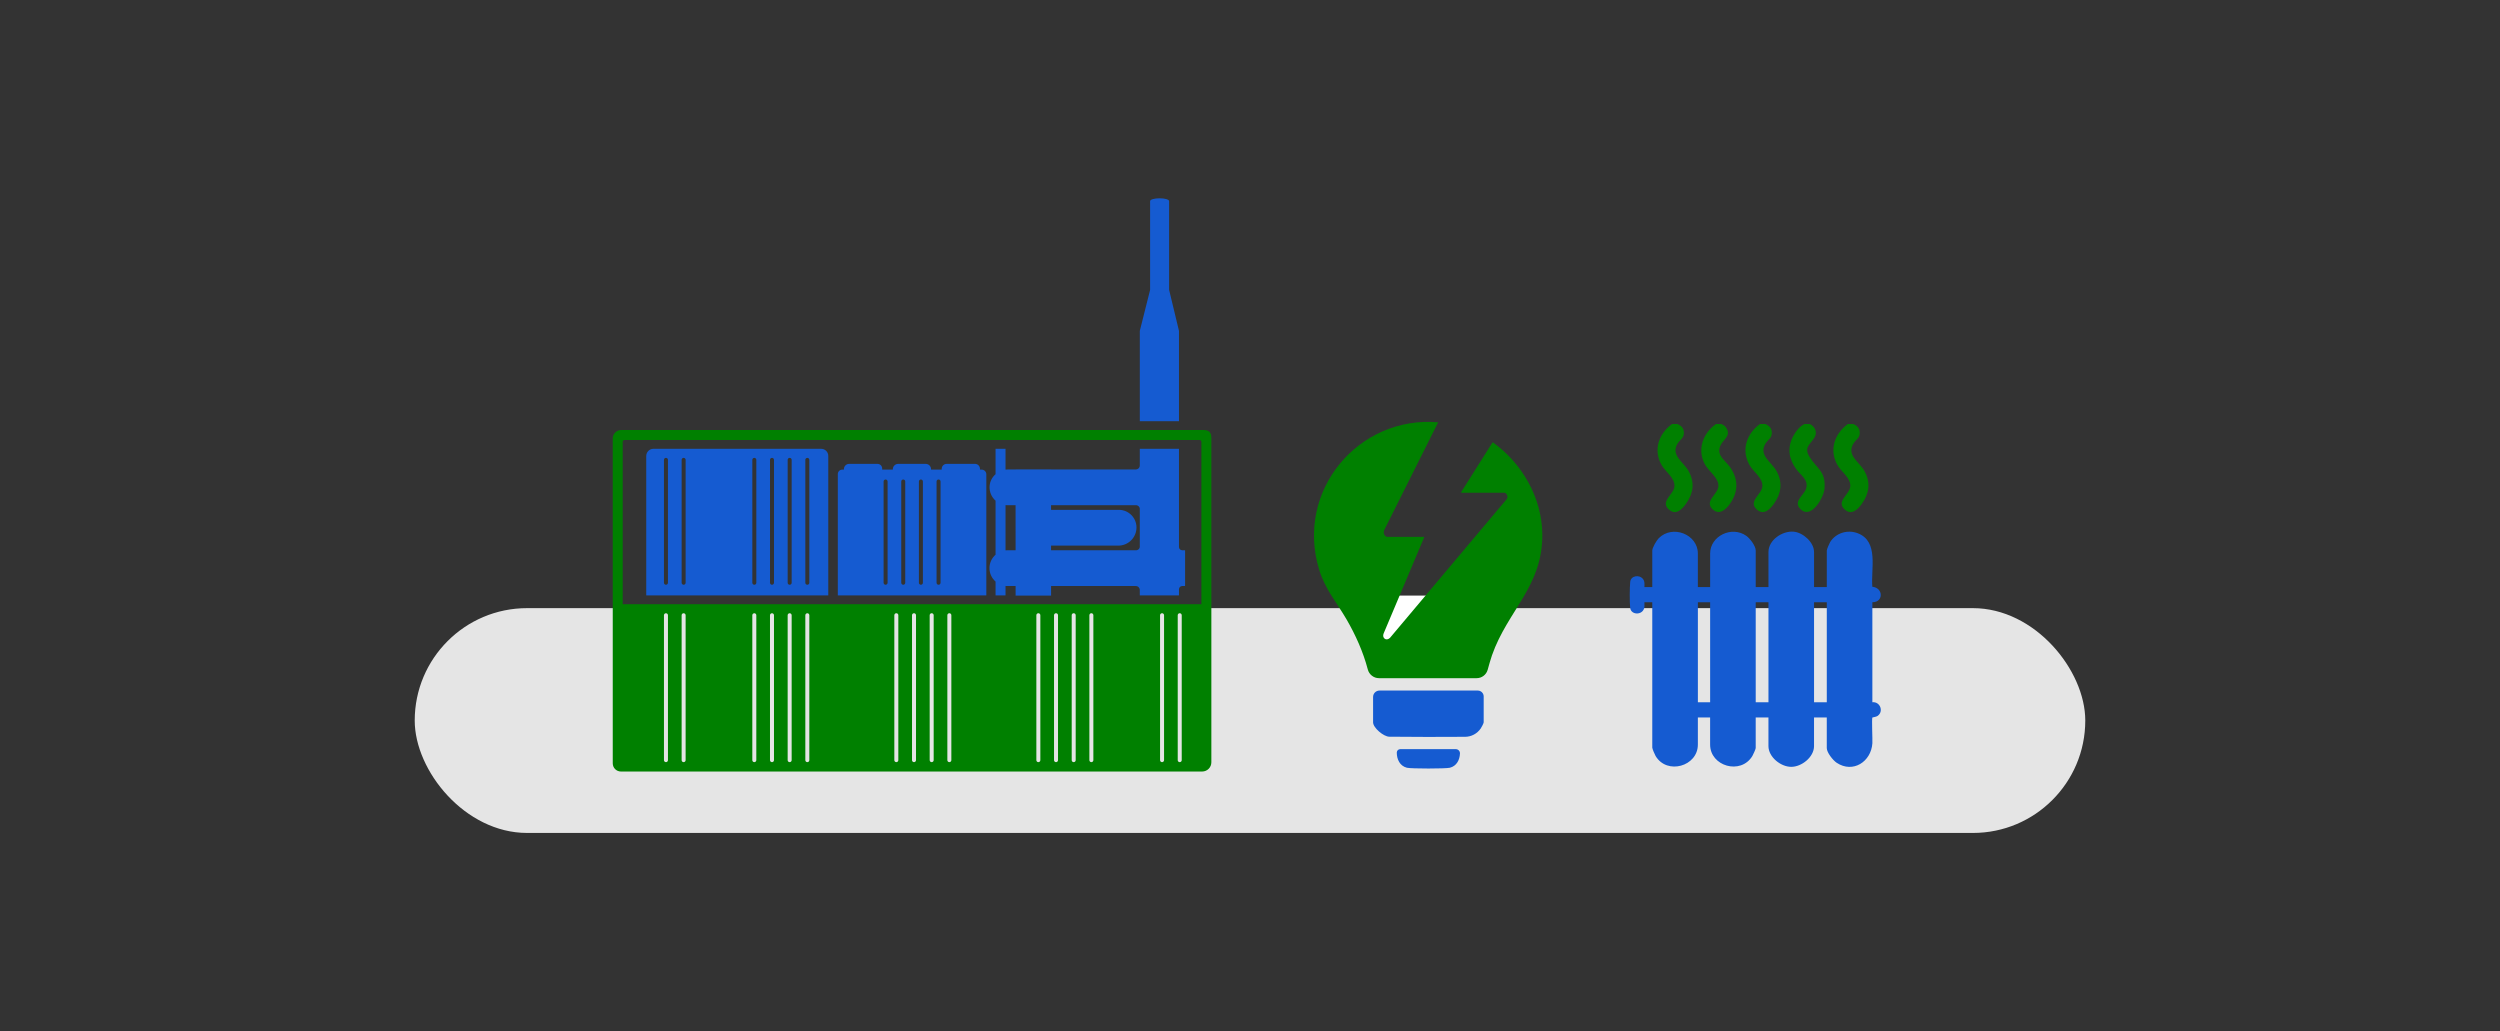
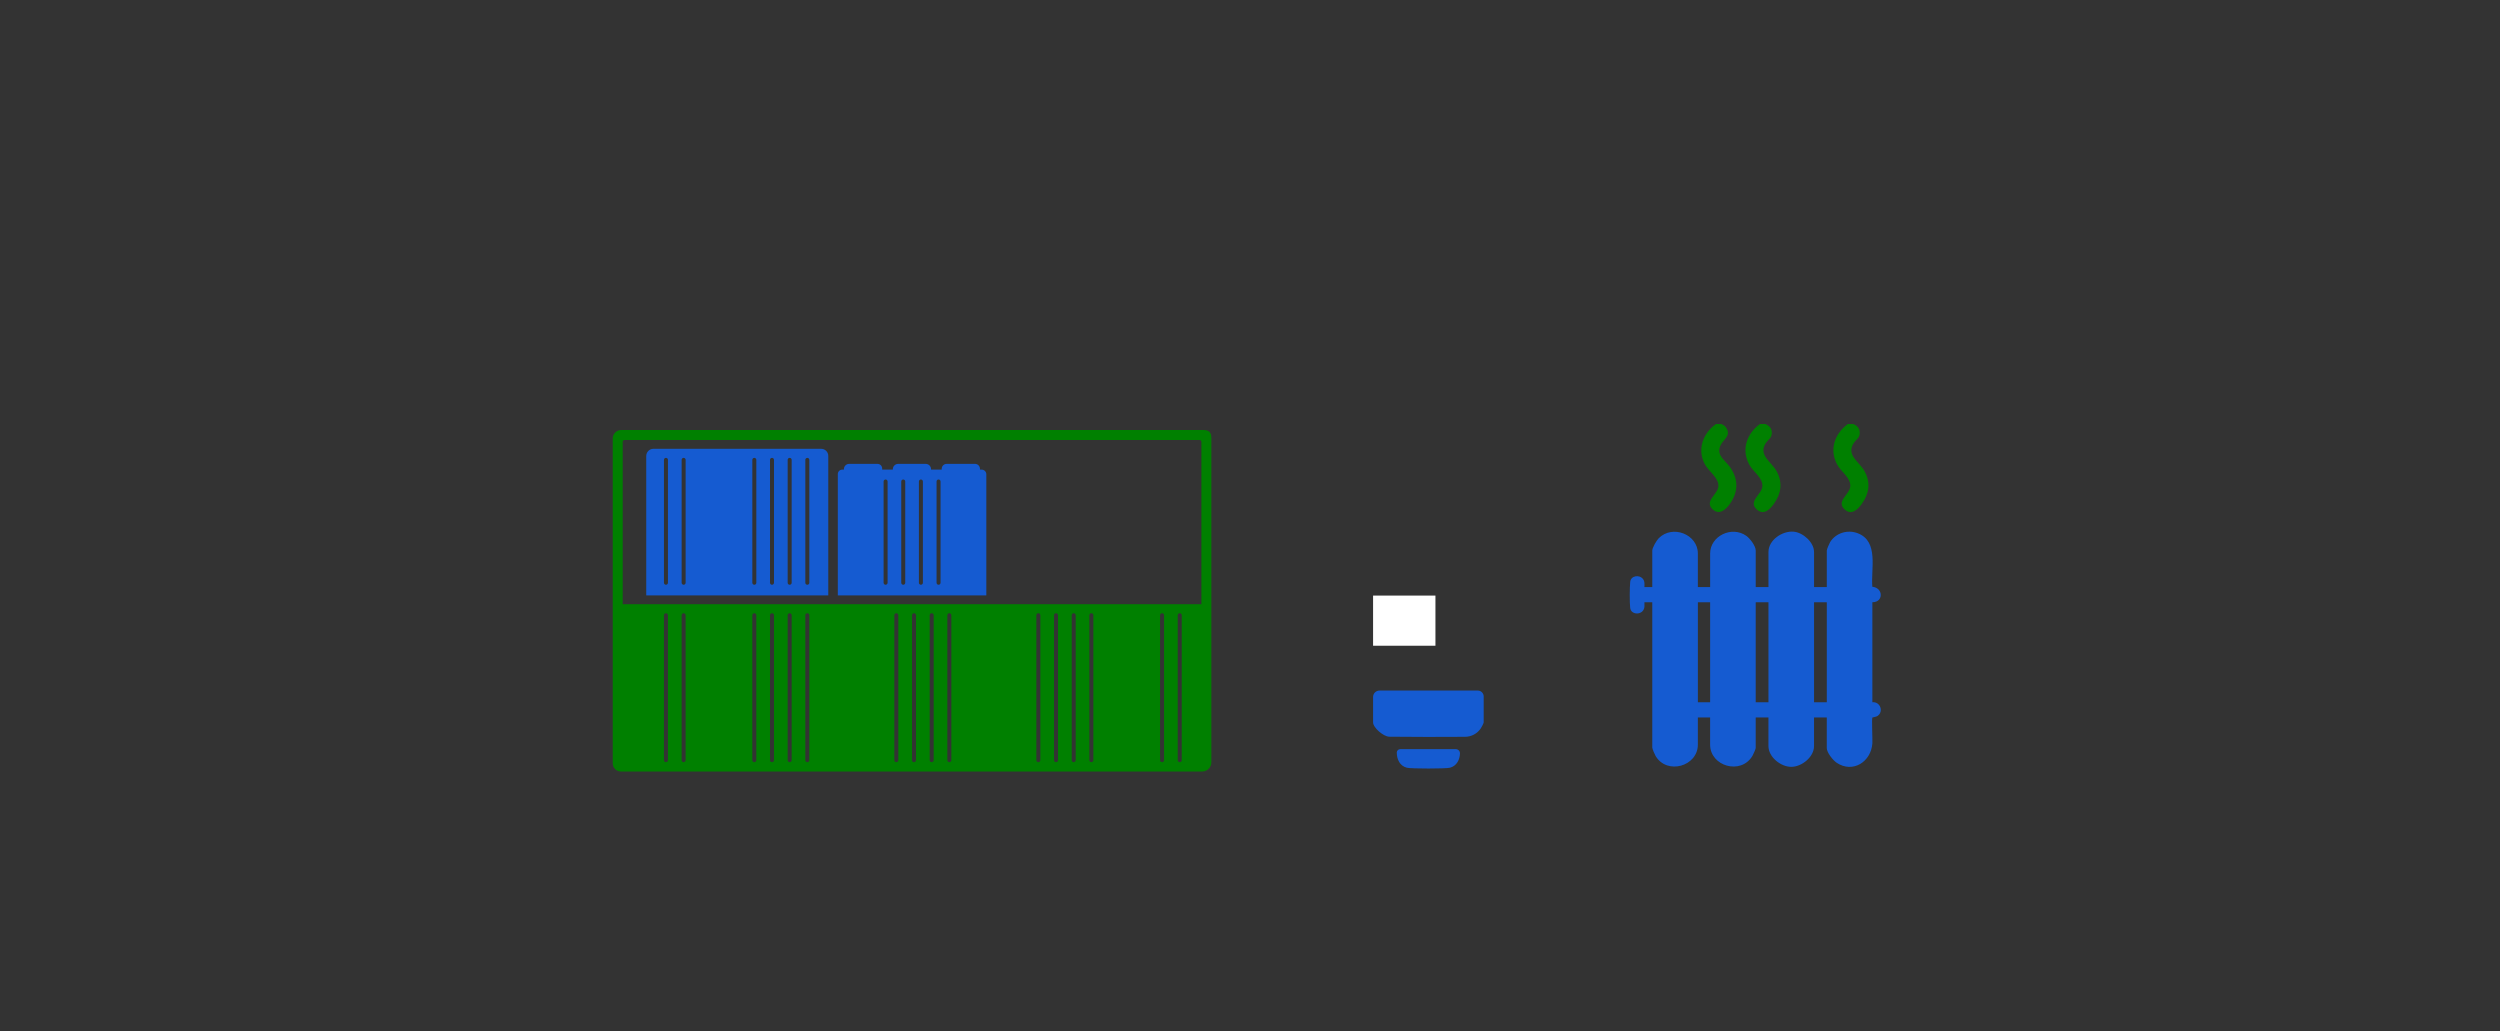
<svg xmlns="http://www.w3.org/2000/svg" id="a" data-name="Layer 1" viewBox="0 0 400 165">
  <rect x="0" y="0" width="400" height="165" fill="#333333" stroke="none" />
-   <rect x="66.355" y="97.302" width="267.29" height="35.97" rx="17.985" ry="17.985" fill="#e5e5e5" />
  <g id="b" data-name="c">
    <g>
      <g>
        <path d="M103.4,95.265h29.124v-22.321c0-.628-.509-1.136-1.136-1.136h-26.838c-.635,0-1.15.515-1.15,1.15,0,0,0,22.307,0,22.307ZM128.853,73.577c0-.177.143-.32.32-.32s.32.143.32.32v19.665c0,.177-.143.32-.32.32s-.32-.143-.32-.32v-19.665ZM126.026,73.577c0-.177.143-.32.32-.32s.32.143.32.32v19.665c0,.177-.143.32-.32.32s-.32-.143-.32-.32v-19.665ZM123.198,73.577c0-.177.143-.32.32-.32s.32.143.32.32v19.665c0,.177-.143.32-.32.32s-.32-.143-.32-.32v-19.665ZM120.371,73.577c0-.177.143-.32.32-.32s.32.143.32.32v19.665c0,.177-.143.32-.32.32s-.32-.143-.32-.32v-19.665ZM109.061,73.577c0-.177.143-.32.32-.32s.32.143.32.32v19.665c0,.177-.143.32-.32.32s-.32-.143-.32-.32v-19.665ZM106.233,73.577c0-.177.143-.32.32-.32s.32.143.32.32v19.665c0,.177-.143.32-.32.32s-.32-.143-.32-.32v-19.665Z" fill="#155bd1" />
-         <path d="M188.635,52.942c-0-.001-0-.002-0-.004l-.929-3.867-.648-2.694h-0v-14.203c0-.001-.001-.001-.001-.001,0-.001.001-.002.001-.003,0-.244-.68-.443-1.52-.443s-1.52.198-1.52.443c0,.001.001.002.001.003-0.0.001-.001.001-.001.001v14.203c-0.0.001-0.0.002-0.0.004l-.677,2.69h0l-.972,3.867c-0.0.001-0.0.002-0.0.004v14.451h6.267v-14.452Z" fill="#155bd1" />
      </g>
      <g>
        <path d="M192.58,68.803h-3.329c-0,0-.001-0-.001-0h-7.547c-0,0-.001 0-.001 0h-82.311c-.746,0-1.351.605-1.351,1.351v51.979c0,.724.587,1.311,1.311,1.311h92.991c.815,0,1.475-.661,1.475-1.475v-51.944c0-.746-.315-1.221-1.236-1.221ZM106.873,121.625c0,.177-.143.32-.32.32s-.32-.143-.32-.32v-23.187c0-.177.143-.32.32-.32s.32.143.32.32v23.187ZM109.7,121.625c0,.177-.143.32-.32.32s-.32-.143-.32-.32v-23.187c0-.177.143-.32.32-.32s.32.143.32.32v23.187ZM121.01,121.625c0,.177-.143.32-.32.32s-.32-.143-.32-.32v-23.187c0-.177.143-.32.32-.32s.32.143.32.32v23.187ZM123.838,121.625c0,.177-.143.32-.32.32s-.32-.143-.32-.32v-23.187c0-.177.143-.32.32-.32s.32.143.32.32v23.187ZM126.665,121.625c0,.177-.143.32-.32.32s-.32-.143-.32-.32v-23.187c0-.177.143-.32.32-.32s.32.143.32.32v23.187ZM129.493,121.625c0,.177-.143.32-.32.32s-.32-.143-.32-.32v-23.187c0-.177.143-.32.32-.32s.32.143.32.32v23.187ZM143.733,121.625c0,.177-.143.32-.32.32s-.32-.143-.32-.32v-23.19c0-.177.143-.32.32-.32s.32.143.32.32v23.19ZM146.561,121.625c0,.177-.143.32-.32.32-.177,0-.32-.143-.32-.32v-23.19c0-.177.143-.32.32-.32.177,0,.32.143.32.32v23.19ZM149.388,121.625c0,.177-.143.32-.32.32-.177,0-.32-.143-.32-.32v-23.19c0-.177.143-.32.32-.32.177,0,.32.143.32.32v23.19ZM152.216,121.625c0,.177-.143.32-.32.32-.177,0-.32-.143-.32-.32v-23.19c0-.177.143-.32.32-.32.177,0,.32.143.32.32v23.19ZM166.456,121.625c0,.177-.143.32-.32.32s-.32-.143-.32-.32v-23.19c0-.177.143-.32.32-.32s.32.143.32.32v23.19ZM169.284,121.625c0,.177-.143.32-.32.32s-.32-.143-.32-.32v-23.19c0-.177.143-.32.32-.32s.32.143.32.32v23.19ZM172.111,121.625c0,.177-.143.32-.32.32s-.32-.143-.32-.32v-23.19c0-.177.143-.32.32-.32s.32.143.32.32v23.19ZM174.939,121.625c0,.177-.143.32-.32.32s-.32-.143-.32-.32v-23.19c0-.177.143-.32.32-.32s.32.143.32.32v23.19ZM186.249,121.625c0,.177-.143.32-.32.32-.177,0-.32-.143-.32-.32v-23.19c0-.177.143-.32.32-.32.177,0,.32.143.32.32v23.19ZM189.076,121.625c0,.177-.143.32-.32.32-.177,0-.32-.143-.32-.32v-23.19c0-.177.143-.32.32-.32.177,0,.32.143.32.32v23.19ZM192.222,95.334h-.001v1.34h-24.047v-0h-5.677v0h-62.866v-1.41h.002v-24.561c0-.169.137-.306.306-.306h3.151c.001,0,.001 0.0.002 0h30.18c.001,0,.002-0.0.003-0h11.112c.001,0,.002 0.0.003 0h2.995c.001,0,.002-0.0.003-0h11.152c.001,0,.002 0.0.003 0h3.085c.001,0,.002-0.0.003-0h20.086c.001,0,.002 0.0.003 0h7.629c.001,0,.002-0.0.003-0h2.573c.163,0,.295.132.295.295v24.642Z" fill="green" />
-         <path d="M189.562,88.041h-.409c-.286,0-.518-.232-.518-.518v-15.715h-6.267v2.665c0,.352-.285.637-.637.637h-13.563v-.005h-5.677v.005h-1.188c-.142,0-.281.013-.419.032v-3.334h-1.594v4.061c-.545.481-.909,1.155-.956,1.925-.055.921.326,1.754.956,2.314v8.646c-.597.524-.975,1.291-.975,2.148s.378,1.623.975,2.148v2.214h1.594v-1.515c.096.01.194.015.293.015h1.318l0,1.529h5.677l-0-1.529h13.56c.351,0,.635.284.635.635v.865h6.267v-.977c0-.289.234-.523.523-.523h.416c.022,0,.04-.018.04-.039v-5.632c0-.028-.023-.052-.052-.052ZM161.178,88.041c-.099,0-.197.005-.293.015v-7.239c.101.011.203.016.307.016h1.301l.002,7.208h-1.317ZM182.368,87.456c0,.323-.262.585-.585.585h-13.612l-0-.742h10.76c1.605,0,2.906-1.301,2.906-2.906,0-1.556-1.262-2.818-2.818-2.818h-10.85l-0-.742h13.6c.33,0,.598.268.598.598v6.025Z" fill="#155bd1" />
      </g>
      <path d="M157.062,75.139h-.252c-.008,0-.015-.007-.015-.015v-.114c0-.436-.354-.79-.79-.79h-4.543c-.436,0-.789.353-.789.789v.115c0,.008-.007.015-.015.015h-1.672c-.008,0-.015-.007-.015-.015v-.047c0-.473-.384-.857-.857-.857h-1.373c-0,0-0-0-0-0h-1.624c-0,0-0.0 0-0.0 0h-1.41c-.473,0-.857.384-.857.857v.047c0,.008-.007.015-.015.015h-1.672c-.008,0-.015-.007-.015-.015v-.16c0-.411-.333-.744-.744-.744h-4.543c-.461,0-.835.374-.835.835v.07c0,.008-.007.015-.015.015h-.249c-.394,0-.714.319-.714.714v19.412h23.763v-19.379c0-.413-.334-.747-.747-.747ZM142.015,93.242c0,.177-.143.32-.32.32-.176,0-.32-.143-.32-.32v-16.204c0-.176.143-.32.32-.32.177,0,.32.143.32.32v16.204ZM144.84,93.242c0,.177-.143.32-.32.32-.177,0-.32-.143-.32-.32v-16.204c0-.176.143-.32.32-.32.176,0,.32.143.32.32v16.204ZM147.664,93.242c0,.177-.143.32-.32.32s-.32-.143-.32-.32v-16.204c0-.176.143-.32.32-.32s.32.143.32.32v16.204ZM150.488,93.242c0,.177-.143.32-.32.32-.176,0-.32-.143-.32-.32v-16.204c0-.176.143-.32.32-.32.177,0,.32.143.32.32v16.204Z" fill="#155bd1" />
    </g>
  </g>
  <rect x="219.693" y="95.293" width="9.978" height="8.024" fill="#fff" />
  <g id="c">
    <g>
      <path d="M236.443,110.488c.522,0,.946.423.946.946v4.138c-.01.184-.376.845-.471.982-.573.834-1.498,1.327-2.495,1.335-3.933.029-8.186.029-12.144-.017-.91-.008-2.586-1.431-2.586-2.3v-4.058c0-.567.46-1.026,1.026-1.026h15.723Z" fill="#155bd1" />
      <path d="M232.932,119.864c.383,0,.68.324.663.707-.047,1.02-.532,1.992-1.616,2.268-.655.167-6.212.169-6.874,0-1.142-.291-1.619-1.354-1.62-2.433-0-.301.254-.542.554-.542h8.893Z" fill="#155bd1" />
    </g>
-     <path d="M238.824,70.755l-5.033,7.975c-.03.048.004.11.061.11h6.825c.433,0,.726.792.336,1.09l-18.595,22.101c-.003.004-.006.007-.01.01l-.137.111c-.133.108-.304.158-.475.14-.107-.012-.21-.057-.287-.132-.218-.21-.254-.486-.127-.812l6.472-15.349c.02-.047-.015-.1-.066-.1h-5.796c-.41-.009-.792-.571-.473-1.181l8.458-16.896c.048-.101.095-.18.142-.251-12.707-1.108-22.938,10.927-19.044,23.605.962,3.132,2.779,5.184,4.366,7.915,1.436,2.473,2.672,5.213,3.403,8.013.215.823.948,1.403,1.799,1.403h1.109v.002h13.448v-.002h1.068c.814,0,1.526-.54,1.753-1.321.223-.769.422-1.558.686-2.313,2.536-7.258,8.149-11.051,8.063-19.415-.06-5.814-3.245-11.364-7.946-14.703Z" fill="green" />
  </g>
  <g id="d" data-name="c">
    <g>
      <path d="M271.661,93.929h1.961v-5.372c0-2.81,3.481-4.477,5.796-2.816.583.418,1.497,1.612,1.497,2.346v5.842h2.039v-5.607c0-1.924,2.218-3.412,4.037-3.253,1.488.129,3.256,1.696,3.256,3.253v5.607h2.039v-5.842c0-.191.405-1.143.534-1.349.923-1.484,2.811-2.039,4.428-1.417,3.401,1.308,2.069,5.748,2.327,8.56,1.767.16,1.825,2.482.004,2.479l-0,15.999c1.237-.133,1.866,1.48.824,2.196-.231.159-.788.21-.816.243-.133.157.032,3.544-.005,4.113-.193,2.975-3.129,4.863-5.721,3.126-.591-.396-1.576-1.634-1.576-2.346v-4.901h-2.039v4.588c0,1.749-1.971,3.317-3.647,3.317s-3.647-1.568-3.647-3.317v-4.588h-2.039v4.901c0,.159-.418,1.08-.534,1.27-1.871,3.079-6.76,1.624-6.76-1.819v-4.352h-1.961v4.352c0,3.458-4.924,4.891-6.76,1.819-.13-.217-.534-1.149-.534-1.348v-23.252h-1.255c-.019.242.028.508 0.0.745-.164,1.389-2.153,1.354-2.279.162-.103-.974-.09-3.178.001-4.165.092-.994,1.452-1.218,2.042-.466.323.411.232.802.236,1.294h1.255v-5.842c0-.459.682-1.617,1.02-1.96,2.212-2.244,6.273-.631,6.273,2.431v5.372h0ZM273.622,96.361h-1.961v15.998h1.961s0-15.998,0-15.998ZM280.915,96.361v15.998h2.039v-15.998s-2.039,0-2.039,0ZM290.248,96.361v15.998h2.039v-15.998s-2.039,0-2.039,0Z" fill="#155bd1" />
      <g>
-         <path d="M268.376,67.838c.74.31,1.127.807,1.033,1.64-.07.624-.665.953-.978,1.457-1.199,1.928.955,2.952,1.775,4.483.978,1.823.732,3.534-.441,5.179-.63.884-1.609,1.902-2.705.956-1.539-1.328.775-2.43.852-3.744.08-1.373-1.436-2.279-2.084-3.45-1.326-2.396-.424-4.989,1.704-6.521,0,0,.844,0,.844,0Z" fill="green" />
+         <path d="M268.376,67.838Z" fill="green" />
        <path d="M282.443,67.838c.74.31,1.127.807,1.033,1.64-.07.624-.665.953-.978,1.457-1.199,1.928.955,2.952,1.775,4.483.978,1.823.732,3.534-.441,5.179-.63.884-1.609,1.902-2.705.956-1.539-1.328.775-2.43.852-3.744.08-1.373-1.436-2.279-2.084-3.45-1.326-2.396-.424-4.989,1.704-6.521,0,0,.844,0,.844,0Z" fill="green" />
-         <path d="M289.571,67.838c.835.42,1.267,1.329.735,2.184-.722,1.16-1.758,1.55-.717,3.18,1.181,1.849,2.563,2.243,2.33,4.982-.124,1.455-2.117,4.917-3.801,3.318-1.308-1.242.483-2.226.84-3.278.488-1.438-.862-2.186-1.583-3.188-1.166-1.62-1.426-3.353-.507-5.17.381-.754,1.088-1.678,1.859-2.029,0,0,.844,0,.844,0Z" fill="green" />
        <path d="M296.511,67.838c.74.31,1.127.807,1.033,1.64-.07.624-.665.953-.978,1.457-1.199,1.928.955,2.952,1.775,4.483.978,1.823.732,3.534-.441,5.179-.63.884-1.609,1.902-2.705.956-1.539-1.328.775-2.43.852-3.744.08-1.373-1.436-2.279-2.084-3.45-1.326-2.396-.424-4.989,1.704-6.521,0,0,.844,0,.844,0Z" fill="green" />
        <path d="M275.409,67.838c.351.185.543.238.773.586.885,1.34-.525,1.889-.948,2.936-.615,1.521.766,2.261,1.527,3.319,1.391,1.933,1.411,3.969.039,5.919-.616.876-1.647,1.869-2.707.955-1.54-1.328.778-2.46.852-3.744.079-1.389-1.545-2.349-2.179-3.542-1.255-2.36-.291-4.976,1.799-6.429,0,0,.844,0,.844,0Z" fill="green" />
      </g>
    </g>
  </g>
</svg>